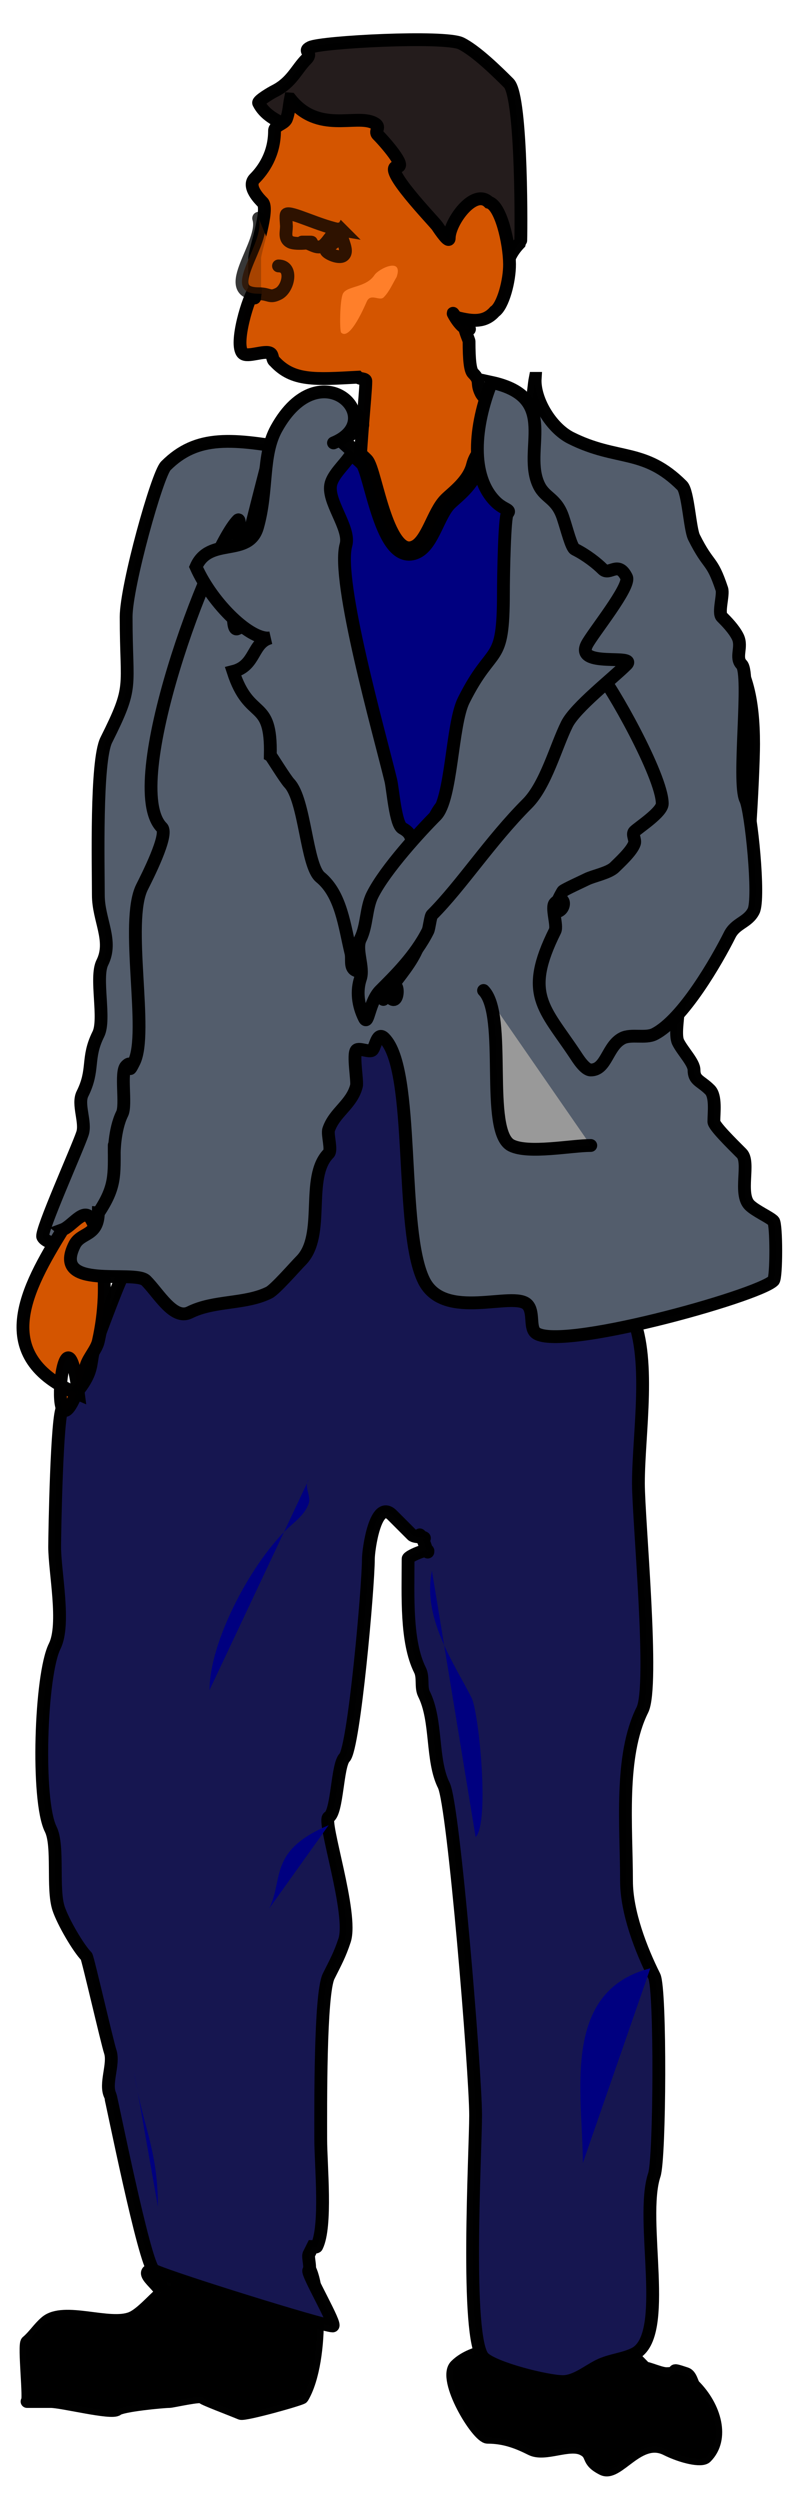
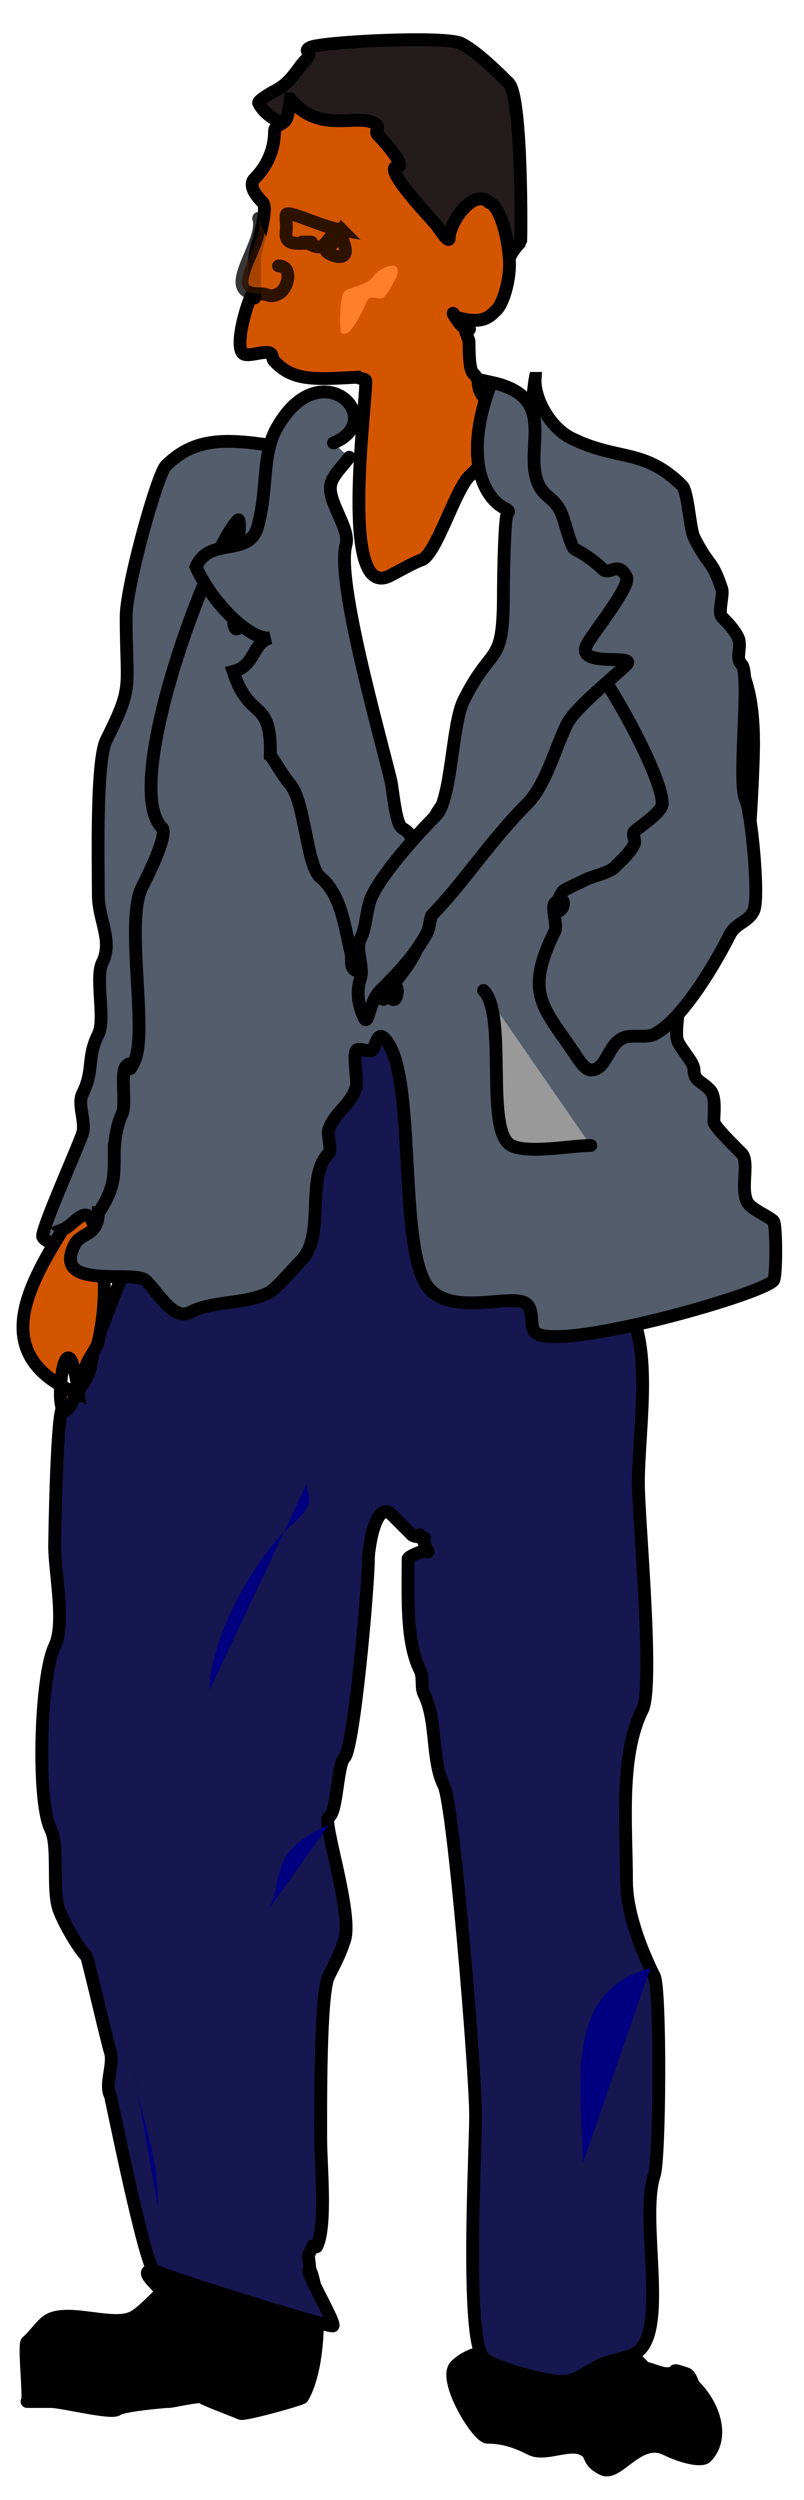
<svg xmlns="http://www.w3.org/2000/svg" xmlns:ns1="http://www.inkscape.org/namespaces/inkscape" xmlns:ns2="http://sodipodi.sourceforge.net/DTD/sodipodi-0.dtd" width="75mm" height="233mm" id="svg2" version="1.1" ns1:version="0.92.2 5c3e80d, 2017-08-06" viewBox="0 0 283.465 880.63" ns2:docname="bluesuitman.svg">
  <defs id="defs4" />
  <ns2:namedview id="base" pagecolor="#ffffff" bordercolor="#666666" borderopacity="1.0" ns1:pageopacity="0.0" ns1:pageshadow="2" ns1:zoom="0.34522221" ns1:cx="276.75434" ns1:cy="374.12698" ns1:document-units="px" ns1:current-layer="layer1" showgrid="false" ns1:window-width="1436" ns1:window-height="856" ns1:window-x="4" ns1:window-y="0" ns1:window-maximized="1" fit-margin-top="0" fit-margin-left="0" fit-margin-right="0" fit-margin-bottom="0" ns1:snap-global="false" units="mm" />
  <g ns1:label="Layer 1" ns1:groupmode="layer" id="layer1" transform="translate(688.827,-53.548)">
    <g id="layer1-6" ns1:label="Layer 1" transform="translate(-408.076,-312.757)">
      <g ns1:export-ydpi="90" ns1:export-xdpi="90" transform="matrix(4.515,0,0,4.515,-4226.721,-5632.675)" id="g8848">
        <path style="color:#000000;display:inline;overflow:visible;visibility:visible;fill:#000000;fill-opacity:1;fill-rule:evenodd;stroke:#000000;stroke-width:1;stroke-linecap:round;stroke-linejoin:miter;stroke-miterlimit:4;stroke-dasharray:none;stroke-dashoffset:0;stroke-opacity:0.995;marker:none;enable-background:accumulate" d="m 886.831,1505.812 c 0.124,0.413 0.865,1.137 0.371,1.24 -0.494,0.103 0.085,-1.431 -0.371,-1.24 -3.105,-0.35 0.161,1.416 -0.371,1.861 -0.548,0.458 -1.495,1.556 -2.224,1.861 -1.699,0.711 -5.266,-0.867 -6.673,0.31 -0.556,0.465 -0.927,1.085 -1.483,1.551 -0.269,0.225 0.244,4.652 0,4.652 -0.145,0 1.227,0 1.854,0 0.903,0 4.754,0.985 5.19,0.62 0.381,-0.319 3.597,-0.62 4.078,-0.62 0.219,0 2.595,-0.553 2.595,-0.31 0,0.095 2.062,0.863 2.966,1.24 0.311,0.13 4.741,-1.109 4.82,-1.24 1.731,-2.896 1.388,-10.544 0,-10.544 -0.697,0 -10.751,1.234 -10.751,0.62 0,-0.517 1.236,0 0,0 z" id="path8850" ns1:connector-curvature="0" />
        <path style="color:#000000;display:inline;overflow:visible;visibility:visible;fill:#000000;fill-opacity:1;fill-rule:evenodd;stroke:#000000;stroke-width:1;stroke-linecap:round;stroke-linejoin:miter;stroke-miterlimit:4;stroke-dasharray:none;stroke-dashoffset:0;stroke-opacity:0.995;marker:none;enable-background:accumulate" d="m 912.659,1512.014 c -1.145,0.104 -2.35,0.489 -3.101,1.24 -1.047,1.047 1.694,5.582 2.481,5.582 1.398,0 2.436,0.443 3.411,0.93 1.075,0.537 2.956,-0.537 4.031,0 0.885,0.442 0.217,0.884 1.551,1.551 1.196,0.598 2.797,-2.633 4.962,-1.551 1.242,0.621 2.76,0.961 3.101,0.62 1.422,-1.422 0.731,-3.921 -0.93,-5.582 -0.155,-0.155 -0.235,-0.802 -0.62,-0.93 -1.593,-0.531 -0.255,0 -1.551,0 -0.527,0 -1.923,-0.683 -1.551,-0.31 1.403,1.403 -1.979,-2.075 -2.171,-2.171 -2.483,-1.241 -6.318,2.268 -9.613,0.62 z" id="path8852" ns1:connector-curvature="0" />
        <path style="color:#000000;display:inline;overflow:visible;visibility:visible;fill:#161650;fill-opacity:1;fill-rule:evenodd;stroke:#000000;stroke-width:1;stroke-linecap:round;stroke-linejoin:miter;stroke-miterlimit:4;stroke-dasharray:none;stroke-dashoffset:0;stroke-opacity:0.995;marker:none;enable-background:accumulate" d="m 908.628,1409.368 c -3.247,-1.385 -18.446,-0.941 -19.537,1.24 -1.009,2.018 -1.77,4.16 -2.791,6.202 -0.286,0.573 0.204,1.559 0,2.171 -0.541,1.624 -1.539,5.88 -2.481,6.822 -0.385,0.385 -0.037,1.935 -0.31,2.481 -0.472,0.945 -2.085,5.325 -2.171,5.582 -0.458,1.374 0.21,1.96 -2.481,4.652 -0.452,0.452 -0.62,9.783 -0.62,10.854 0,1.945 0.858,6.037 0,7.753 -1.112,2.224 -1.427,12.031 -0.31,14.265 0.649,1.298 0.099,4.638 0.62,6.202 0.349,1.047 1.551,3.102 2.171,3.721 0.099,0.099 1.629,6.747 1.861,7.443 0.321,0.963 -0.451,2.51 0,3.411 0.075,0.149 2.695,13.287 3.411,13.645 1.21,0.605 13.21,4.341 13.955,4.341 0.383,0 -2.066,-4.136 -1.861,-4.341 0.175,-0.175 -0.083,-0.993 0,-1.24 0.103,-0.207 0.207,-0.413 0.31,-0.62 0.103,0 0.264,0.092 0.31,0 0.789,-1.577 0.31,-6.387 0.31,-8.373 0,-2.375 -0.062,-11.35 0.62,-12.715 0.579,-1.158 0.866,-1.668 1.24,-2.791 0.688,-2.064 -1.757,-9.355 -1.24,-9.614 0.687,-0.344 0.652,-4.063 1.24,-4.652 0.74,-0.74 1.861,-13.314 1.861,-15.506 0,-0.671 0.539,-4.733 1.861,-3.411 0.393,0.394 1.215,1.215 1.551,1.551 0.231,0.231 1.161,0.079 0.93,0.31 -0.103,0.103 -0.413,-0.413 -0.31,-0.31 0.327,0.327 0.62,1.703 0.62,1.24 0,-0.207 -1.551,0.413 -1.551,0.62 0,2.913 -0.178,6.467 0.93,8.683 0.286,0.573 0.041,1.321 0.31,1.861 1.046,2.092 0.557,5.146 1.551,7.133 0.772,1.544 2.481,22.414 2.481,25.739 0,2.781 -0.821,17.476 0.62,18.917 0.817,0.817 4.94,1.861 6.202,1.861 0.971,0 1.928,-0.809 2.791,-1.24 0.893,-0.447 1.929,-0.499 2.791,-0.93 2.814,-1.407 0.376,-10.431 1.551,-13.955 0.441,-1.321 0.501,-14.503 0,-15.506 -1.026,-2.051 -2.171,-4.976 -2.171,-7.443 0,-4.179 -0.566,-9.721 1.24,-13.335 0.937,-1.874 -0.31,-14.864 -0.31,-17.676 0,-3.917 1.056,-9.983 -0.62,-13.335 -1.184,-2.368 0.927,-6.21 -0.31,-8.683 -1.928,-3.857 -6.883,-6.553 -10.544,-8.993 -0.002,0 -3.541,-3.411 -2.481,-3.411 0.207,0 0.185,0.713 0,0.62 -0.523,-0.262 -0.827,-0.827 -1.24,-1.24 z" id="path8854" ns1:connector-curvature="0" ns2:nodetypes="cscsccccsccccsscsccccscscssccccsscccscsccssssssccscc" />
        <g id="g8856">
          <path ns2:nodetypes="ccssscccscsccsccssccccccsccc" ns1:connector-curvature="0" id="path8858" d="m 897.154,1363.781 c -5.047,-0.918 -7.787,-1.206 -10.234,1.24 -0.67,0.67 -3.101,9.363 -3.101,11.784 0,5.733 0.623,5.267 -1.551,9.614 -0.817,1.635 -0.62,9.78 -0.62,12.094 0,1.951 1.165,3.562 0.31,5.272 -0.579,1.158 0.269,4.424 -0.31,5.582 -0.943,1.886 -0.289,2.748 -1.24,4.652 -0.412,0.823 0.294,2.22 0,3.101 -0.395,1.184 -3.305,7.656 -3.101,8.063 0.534,1.069 5.998,0.93 7.443,0.93 0.373,0 -0.667,-0.357 -0.93,-0.62 -0.313,-0.313 0.128,-1.988 0.31,-2.171 1.368,-1.368 2.053,-0.695 2.791,-2.171 0.629,-1.258 0.107,-11.688 0.93,-13.335 0.349,-0.698 1.575,-1.624 1.861,-2.481 0.582,-1.747 0.93,-4.581 0.93,-6.512 0,-1.163 -0.449,-2.139 -0.93,-3.101 -0.767,-1.534 0.078,-8.22 0.62,-9.303 0.046,-0.092 0.207,0 0.31,0 0.103,-0.103 0.245,-0.179 0.31,-0.31 0.514,-1.027 -0.018,-2.773 0.93,-3.721 0.547,-0.547 0.499,-1.929 0.93,-2.791 0.645,-1.291 -0.021,0.332 0.62,-0.31 0.717,-0.717 0.925,-2.783 1.551,-3.721 0.396,-0.594 0.172,-1.723 0.62,-2.171 0.708,-0.708 1.815,-4.205 2.171,-5.272 0.508,-1.525 -0.62,-2.378 -0.62,-4.342 z" style="color:#000000;display:inline;overflow:visible;visibility:visible;fill:#535d6c;fill-opacity:1;fill-rule:evenodd;stroke:#000000;stroke-width:1;stroke-linecap:round;stroke-linejoin:miter;stroke-miterlimit:4;stroke-dasharray:none;stroke-dashoffset:0;stroke-opacity:0.995;marker:none;enable-background:accumulate" />
          <g transform="translate(-109.159,-8.683)" id="g8860">
            <g id="g8862" transform="translate(33.182,11.474)">
              <g transform="translate(73.565,-3.902)" id="g8864">
                <path style="color:#000000;display:inline;overflow:visible;visibility:visible;fill:#241c1c;fill-opacity:1;fill-rule:evenodd;stroke:#000000;stroke-width:1;stroke-linecap:round;stroke-linejoin:miter;stroke-miterlimit:4;stroke-dasharray:none;stroke-dashoffset:0;stroke-opacity:0.995;marker:none;enable-background:accumulate" d="m 899.058,1339.687 c -1.154,-0.485 -2.036,-0.972 -2.48,-1.86 -0.085,-0.17 0.986,-0.803 1.24,-0.93 1.339,-0.67 1.719,-1.719 2.48,-2.48 0.551,-0.551 -0.316,-0.617 0.31,-0.93 0.867,-0.433 10.537,-0.932 11.781,-0.31 1.182,0.591 2.832,2.212 3.72,3.1 1.081,1.081 0.967,12.364 0.93,12.401 -1.179,1.179 -1.087,2.088 -1.24,2.79 -0.177,0.811 -3.311,3.25 -3.1,4.03 0.076,0.282 -0.827,-0.413 -0.62,-0.62 0.103,-0.103 0.207,0.413 0.31,0.31 1.102,-1.102 -0.244,-6.821 0.31,-6.821 0.412,0 -0.309,1.551 -0.62,1.24 -1.143,-1.143 -2.307,1.104 -5.27,-1.86 -0.471,-0.471 -4.626,-5.128 -2.48,-6.2 0.562,-0.281 -0.319,-1.86 0.31,-1.86 0.723,0 -2.894,0 -2.17,0 1.306,0 -2.536,-0.218 -3.41,0 z" id="path8866" ns1:connector-curvature="0" ns2:nodetypes="ccccccccssccscccssc" />
                <path style="color:#000000;display:inline;overflow:visible;visibility:visible;fill:#d45500;fill-opacity:1;fill-rule:evenodd;stroke:#000000;stroke-width:1;stroke-linecap:round;stroke-linejoin:miter;stroke-miterlimit:4;stroke-dasharray:none;stroke-dashoffset:0;stroke-opacity:0.995;marker:none;enable-background:accumulate" d="m 899.058,1337.517 c -0.103,0.517 -0.114,1.061 -0.31,1.55 -0.163,0.407 -0.93,0.492 -0.93,0.93 0,1.823 -0.892,3.062 -1.55,3.72 -0.626,0.626 0.407,1.647 0.62,1.86 0.527,0.527 -0.62,3.8 -0.62,4.34 0,1.394 0,1.606 0,2.48 0,0.207 0,0.827 0,0.62 0,-0.207 0.146,-0.766 0,-0.62 -0.451,0.451 -1.625,4.265 -0.93,4.96 0.353,0.353 1.751,-0.28 2.17,0 0.192,0.128 0.118,0.492 0.31,0.62 1.438,1.562 3.151,1.42 6.51,1.24 0.163,0.163 0.62,0.079 0.62,0.31 0,2.134 -2.061,17.154 1.86,15.193 0.576,-0.288 1.864,-1.035 2.48,-1.24 1.133,-0.378 2.615,-5.406 3.721,-6.512 0.827,-0.827 1.86,-1.646 1.86,-3.41 0,-0.176 0.257,-1.86 0.31,-1.86 0.241,0 -0.94,-0.641 -1.24,-1.24 -0.411,-0.822 0.039,-0.891 -0.62,-1.55 -0.222,-0.222 -0.31,-1.05 -0.31,-2.48 0,-0.126 -0.468,-1.082 -0.31,-1.24 0.103,-0.103 0.456,0.31 0.31,0.31 -0.504,0 -1.053,-0.866 -1.24,-1.24 -0.065,-0.131 0.168,0.274 0.31,0.31 1.271,0.321 2.187,0.373 2.935,-0.475 0.646,-0.431 1.169,-2.408 1.156,-3.7 -0.017,-1.693 -0.689,-4.573 -1.611,-4.816 -1.157,-1.157 -3.1,1.561 -3.1,2.79 0,0.438 -0.687,-0.565 -0.93,-0.93 -0.231,-0.346 -4.426,-4.65 -3.1,-4.65 0.672,0 -0.951,-1.881 -1.55,-2.48 -0.316,-0.316 0.341,-0.604 -0.31,-0.93 -1.407,-0.704 -4.328,0.868 -6.51,-1.86 z" id="path8868" ns1:connector-curvature="0" ns2:nodetypes="ccsccssscccccsccsssccscscscacscsccc" />
                <path style="color:#000000;display:inline;overflow:visible;visibility:visible;opacity:0.789;fill:#d45500;fill-opacity:1;fill-rule:evenodd;stroke:#000000;stroke-width:1;stroke-linecap:round;stroke-linejoin:miter;stroke-miterlimit:4;stroke-dasharray:none;stroke-dashoffset:0;stroke-opacity:0.995;marker:none;enable-background:accumulate" d="m 896.578,1346.817 c 0.613,1.901 -3.216,5.89 0,5.89 0.873,0 0.836,0.357 1.55,0 0.783,-0.392 1.161,-2.17 0,-2.17" id="path8870" ns1:connector-curvature="0" />
                <path ns2:nodetypes="ccscsscscac" style="color:#000000;display:inline;overflow:visible;visibility:visible;opacity:0.789;fill:#d45500;fill-opacity:1;fill-rule:evenodd;stroke:#000000;stroke-width:1;stroke-linecap:round;stroke-linejoin:miter;stroke-miterlimit:4;stroke-dasharray:none;stroke-dashoffset:0;stroke-opacity:0.995;marker:none;enable-background:accumulate" d="m 903.088,1347.747 c -1.697,-0.281 -4.052,-1.528 -4.34,-1.24 -0.082,0.082 0,0.802 0,0.93 0,0.45 -0.198,0.986 0.31,1.24 0.462,0.231 2.067,0 1.55,0 -0.207,0 -0.827,0 -0.62,0 0.527,0 1.098,0.581 1.55,0.31 0.567,-0.341 1.082,-1.708 1.55,-1.24 0.468,0.468 -0.9,0.983 -1.24,1.55 -0.106,0.177 0.97,0.72 1.343,0.434 0.525,-0.403 -0.389,-1.506 -0.103,-1.984 z" id="path8872" ns1:connector-curvature="0" />
              </g>
              <path ns1:connector-curvature="0" id="path8874" d="m 980.918,1347.496 c 0.537,-1.568 -1.382,-0.673 -1.734,-0.144 -0.667,1.001 -2.147,0.825 -2.457,1.445 -0.258,0.517 -0.263,2.917 -0.145,3.035 0.707,0.707 1.918,-2.246 2.023,-2.457 0.308,-0.617 0.984,0.028 1.301,-0.289 0.444,-0.444 0.689,-1.051 1.012,-1.59 z" style="color:#000000;display:inline;overflow:visible;visibility:visible;fill:#ff7f2a;fill-opacity:1;fill-rule:evenodd;stroke:none;stroke-width:1.5;marker:none;enable-background:accumulate" />
            </g>
-             <path style="color:#000000;display:inline;overflow:visible;visibility:visible;fill:#000080;fill-opacity:1;fill-rule:evenodd;stroke:#000000;stroke-width:1.5;stroke-linecap:round;stroke-linejoin:miter;stroke-miterlimit:4;stroke-dasharray:none;stroke-dashoffset:0;stroke-opacity:0.995;marker:none;enable-background:accumulate" d="m 1023.059,1370.293 c -0.923,1.508 -2.427,1.954 -2.791,3.411 -0.338,1.353 -1.648,2.268 -2.171,2.791 -0.935,0.935 -1.366,3.164 -2.481,3.721 -2.477,1.239 -3.348,-6.138 -4.031,-6.822 -0.889,-0.889 -1.002,-0.692 -1.861,-1.551 -0.332,-0.332 2.287,-1.764 1.24,-1.24 0.315,-2.543 -5.822,-0.533 -6.512,2.171 -1.824,7.144 -3.721,13.76 -3.721,21.398 0,2.741 -0.345,8.046 2.171,9.303 0.416,0.208 1.141,0.21 1.551,0.62 1.02,1.02 1.432,1.718 2.791,2.171 1.19,0.397 4.767,-0.815 5.582,0 0.071,0.071 1.152,0.93 1.24,0.93 1.512,0 2.318,-4.488 3.101,-5.272 0.971,-0.971 3.109,-3.738 3.721,-4.962 0.533,-1.067 0.263,-2.123 1.24,-3.101 0.616,-0.616 -0.095,-2.912 0.31,-3.721 0.351,-0.702 1.192,-1.812 1.55,-2.171 0.599,-0.599 0.231,-2.633 0.62,-3.411 0.835,-1.669 6.298,-9.208 4.341,-11.164 -0.642,-0.642 -4.946,-1.918 -5.892,-3.101 z" id="path8876" ns1:connector-curvature="0" ns2:nodetypes="cscccccsscsccsssccscsc" />
          </g>
          <path ns1:connector-curvature="0" id="path8878" d="m 878.857,1424.624 c -2.78,4.521 -5.81,9.892 1.24,12.829 -1.197,-9.388 -2.744,8.451 0.62,-2.291 0.198,-0.584 0.794,-1.227 0.93,-1.833 1.074,-4.761 0.046,-8.638 -0.62,-9.622 -0.532,-0.786 -1.441,0.647 -2.171,0.916 z" style="color:#000000;display:inline;overflow:visible;visibility:visible;fill:#d45500;fill-opacity:1;fill-rule:evenodd;stroke:#000000;stroke-width:1;stroke-linecap:round;stroke-linejoin:miter;stroke-miterlimit:4;stroke-dasharray:none;stroke-dashoffset:0;stroke-opacity:0.995;marker:none;enable-background:accumulate" ns2:nodetypes="ccccsc" />
          <path ns2:nodetypes="ccccccccccccsscccscssscsccsscscscccccccsccccssccccsccssc" ns1:connector-curvature="0" id="path8880" d="m 881.648,1423.322 c -0.038,1.849 -1.359,1.477 -1.861,2.481 -1.811,3.621 4.697,1.906 5.582,2.791 0.994,0.994 2.154,3.11 3.411,2.481 1.92,-0.96 4.331,-0.615 6.202,-1.55 0.478,-0.239 2.08,-2.08 2.481,-2.481 1.976,-1.976 0.308,-6.51 2.171,-8.373 0.267,-0.267 -0.126,-1.482 0,-1.861 0.452,-1.355 1.809,-1.963 2.171,-3.411 0.093,-0.373 -0.305,-2.486 0,-2.791 0.207,-0.207 1.034,0.207 1.24,0 0.249,-0.249 0.37,-1.49 0.93,-0.93 2.479,2.479 1.133,14.98 3.101,18.917 1.597,3.194 6.981,0.779 8.063,1.861 0.548,0.548 0.175,1.725 0.62,2.171 1.578,1.578 17.386,-2.811 18.607,-4.032 0.245,-0.245 0.239,-4.412 0,-4.652 -0.307,-0.307 -1.407,-0.787 -1.861,-1.24 -0.877,-0.877 0.06,-3.351 -0.62,-4.031 -0.884,-0.884 -2.171,-2.158 -2.171,-2.481 0,-0.704 0.18,-1.991 -0.31,-2.481 -0.731,-0.731 -1.24,-0.714 -1.24,-1.551 0,-0.573 -0.885,-1.459 -1.24,-2.171 -0.263,-0.525 0,-1.88 0,-2.481 0,-3.719 0.087,-3.554 2.791,-5.582 0.537,-0.403 1.634,-0.786 1.861,-1.24 0.733,-1.465 1.24,-11.783 1.24,-13.955 0,-3.479 -0.569,-6.151 -2.481,-8.063 -1.007,-1.007 -1.723,-2.275 -2.481,-3.411 -0.162,-0.243 -0.913,-0.62 -0.62,-0.62 0.661,0 -2.802,-1.229 -4.342,0.31 -0.715,0.715 -0.75,2.119 -1.24,3.101 -0.715,1.431 -2.027,2.647 -2.481,3.101 -0.87,0.87 -1.944,0.235 -3.101,0.62 -0.485,0.162 -1.302,1.302 -1.551,1.551 -0.322,0.322 -1.891,0.06 -2.171,0.62 -0.057,0.114 0.13,1.11 0,1.24 -1.581,1.581 -2.182,4.663 -3.721,6.202 -0.996,0.996 -1.201,2.751 -2.171,3.721 -0.103,0.103 -0.31,0.456 -0.31,0.31 0,-0.798 -0.199,1.44 -0.62,1.861 -0.162,0.162 -1.078,-0.108 -1.24,0 -0.544,0.363 -0.764,1.479 -1.861,0.93 -0.415,-0.208 -0.43,-0.74 -0.62,-0.93 -3.431,-3.431 -1.326,-6.148 -2.791,-10.544 -0.281,-0.844 -3.411,-4.233 -3.411,-5.892 0,-1.441 -1.096,-4.104 -3.101,-3.101 -0.95,0.475 0.585,-9.019 0.047,-8.482 -2.254,2.254 -9.176,20.751 -5.939,23.987 0.545,0.545 -1.177,3.905 -1.551,4.652 -1.36,2.72 0.523,11.359 -0.62,13.645 -0.645,1.291 0.021,-0.332 -0.62,0.31 -0.476,0.476 0.035,3.031 -0.31,3.721 -0.632,1.264 -0.62,3.186 -0.62,3.101 0,-0.207 0,-0.827 0,-0.62 0,2.308 0.135,3.209 -1.24,5.272 z" style="color:#000000;display:inline;overflow:visible;visibility:visible;fill:#535d6c;fill-opacity:1;fill-rule:evenodd;stroke:#000000;stroke-width:1;stroke-linecap:round;stroke-linejoin:miter;stroke-miterlimit:4;stroke-dasharray:none;stroke-dashoffset:0;stroke-opacity:0.995;marker:none;enable-background:accumulate" />
          <path ns1:connector-curvature="0" id="path8882" d="m 915.761,1358.199 c -0.104,1.608 1.211,3.861 2.791,4.652 3.648,1.824 5.723,0.761 8.683,3.721 0.469,0.469 0.602,3.376 0.93,4.031 1.192,2.384 1.363,1.607 2.171,4.032 0.148,0.443 -0.312,1.859 0,2.171 0.336,0.336 0.934,0.937 1.24,1.55 0.398,0.796 -0.241,1.619 0.31,2.171 0.727,0.727 -0.361,9.202 0.31,10.544 0.418,0.836 1.119,7.685 0.62,8.683 -0.449,0.897 -1.401,0.941 -1.861,1.861 -0.985,1.97 -3.654,6.634 -5.892,7.753 -0.685,0.343 -1.802,-0.029 -2.481,0.31 -1.201,0.601 -1.242,2.481 -2.481,2.481 -0.466,0 -1.032,-0.927 -1.24,-1.24 -2.39,-3.586 -4.034,-4.646 -1.551,-9.614 0.207,-0.415 -0.325,-1.846 0,-2.171 0.742,-0.742 0.888,0.332 0.31,0.62 -0.813,0.406 0.245,-1.485 0.31,-1.551 0.123,-0.123 1.575,-0.788 1.861,-0.93 0.516,-0.258 1.721,-0.481 2.171,-0.93 0.349,-0.349 1.345,-1.244 1.551,-1.861 0.098,-0.294 -0.219,-0.711 0,-0.93 0.327,-0.327 2.171,-1.505 2.171,-2.171 0,-2.154 -4.084,-9.355 -4.962,-10.234 -1.811,-1.811 -4.209,-3.943 -4.962,-6.202 -0.351,-1.052 -0.727,-0.16 -1.24,-0.93 -0.27,-0.405 0.992,-14.575 1.24,-15.816 z" style="color:#000000;display:inline;overflow:visible;visibility:visible;fill:#535d6c;fill-opacity:1;fill-rule:evenodd;stroke:#000000;stroke-width:1;stroke-linecap:round;stroke-linejoin:miter;stroke-miterlimit:4;stroke-dasharray:none;stroke-dashoffset:0;stroke-opacity:0.995;marker:none;enable-background:accumulate" />
          <path ns2:nodetypes="csscccccssccssccccsscsscc" ns1:connector-curvature="0" id="path8884" d="m 900.01,1363.235 c 4.371,-1.797 -1.026,-7.315 -4.456,-1.117 -1.149,2.076 -0.653,4.779 -1.472,7.676 -0.68,2.402 -3.771,0.708 -4.808,3.113 1.293,2.908 4.355,5.842 5.832,5.531 -1.471,0.363 -1.137,2.182 -2.935,2.631 1.29,3.969 3.01,1.967 2.906,6.539 0.059,0.031 1.145,1.817 1.487,2.183 1.238,1.323 1.324,6.43 2.417,7.327 1.64,1.346 1.887,3.827 2.394,5.919 0.108,0.445 -0.108,1.106 0.324,1.335 0.431,0.228 1.959,0.516 1.831,0.969 -0.057,0.202 -0.716,-0.32 -0.668,-0.121 0.061,0.252 0.524,0.216 0.732,0.387 0.159,0.131 0.011,0.704 0.194,0.801 0.758,0.401 -0.229,-0.838 0.668,0.121 0.681,0.728 0.716,-1.641 0.091,-0.742 -0.978,1.406 -0.606,0.746 -0.462,0.539 1.685,-2.422 3.535,-3.854 2.669,-7.421 -0.084,-0.344 -0.138,-1.333 -0.389,-1.601 -1.406,-1.502 0.767,-3.083 -0.972,-4.003 -0.544,-0.288 -0.743,-3.059 -0.907,-3.736 -0.907,-3.737 -4.28,-15.618 -3.502,-18.368 0.375,-1.325 -1.548,-3.454 -1.166,-4.804 0.201,-0.711 1.001,-1.439 1.419,-2.04" style="color:#000000;display:inline;overflow:visible;visibility:visible;fill:#535d6c;fill-opacity:1;fill-rule:evenodd;stroke:#000000;stroke-width:1;stroke-linecap:round;stroke-linejoin:miter;stroke-miterlimit:4;stroke-dasharray:none;stroke-dashoffset:0;stroke-opacity:0.995;marker:none;enable-background:accumulate" />
          <path ns2:nodetypes="cccccccccscccccsscssccc" ns1:connector-curvature="0" id="path8886" d="m 912.349,1358.509 c 5.453,1.177 2.337,5.295 3.721,8.063 0.495,0.99 1.359,0.976 1.861,2.481 0.326,0.977 0.653,2.342 0.93,2.481 0.893,0.446 1.712,1.091 2.171,1.551 0.54,0.54 1.193,-0.715 1.861,0.62 0.356,0.712 -2.67,4.41 -3.101,5.272 -0.919,1.839 3.957,0.694 3.101,1.551 -1.062,1.062 -3.998,3.344 -4.652,4.652 -0.854,1.707 -1.653,4.754 -3.101,6.202 -2.884,2.884 -5.128,6.368 -7.443,8.683 -0.115,0.115 -0.214,1.049 -0.31,1.24 -0.973,1.946 -2.617,3.547 -3.721,4.652 -0.874,0.874 -0.937,2.778 -1.24,2.171 -0.521,-1.042 -0.627,-2.151 -0.31,-3.101 0.296,-0.887 -0.414,-2.273 0,-3.101 0.517,-1.034 0.421,-2.393 0.93,-3.411 1.016,-2.033 3.85,-5.09 4.962,-6.202 1.254,-1.254 1.227,-7.105 2.171,-8.993 2.282,-4.564 3.101,-2.52 3.101,-8.373 0,-1.34 0.087,-5.98 0.31,-6.202 0.33,-0.33 -0.273,-0.273 -0.93,-0.93 -1.992,-1.992 -1.676,-5.89 -0.31,-9.303 z" style="color:#000000;display:inline;overflow:visible;visibility:visible;fill:#535d6c;fill-opacity:1;fill-rule:evenodd;stroke:#000000;stroke-width:1;stroke-miterlimit:4;stroke-dasharray:none;marker:none;enable-background:accumulate" />
          <path ns1:connector-curvature="0" id="path8888" d="m 911.729,1405.956 c 1.9,1.925 0.052,11.035 2.171,12.094 1.336,0.668 4.681,0 6.202,0" style="color:#000000;display:inline;overflow:visible;visibility:visible;fill:#999999;fill-opacity:1;fill-rule:evenodd;stroke:#000000;stroke-width:1;stroke-linecap:round;stroke-linejoin:miter;stroke-miterlimit:4;stroke-dasharray:none;stroke-dashoffset:0;stroke-opacity:0.995;marker:none;enable-background:accumulate" />
        </g>
        <path style="color:#000000;display:inline;overflow:visible;visibility:visible;fill:#000080;fill-opacity:1;fill-rule:evenodd;stroke:none;stroke-width:1.5;marker:none;enable-background:accumulate" d="m 898.084,1444.1 c -0.422,0.52 0.191,1.288 0,1.861 -0.315,0.945 -1.195,1.505 -1.861,2.171 -2.763,2.763 -5.892,8.669 -5.892,12.404" id="path8890" ns1:connector-curvature="0" />
        <path style="color:#000000;display:inline;overflow:visible;visibility:visible;fill:#000080;fill-opacity:1;fill-rule:evenodd;stroke:none;stroke-width:1.5;marker:none;enable-background:accumulate" d="m 899.635,1471.08 c -4.742,2.005 -3.496,4.202 -4.652,6.512" id="path8892" ns1:connector-curvature="0" />
        <path style="color:#000000;display:inline;overflow:visible;visibility:visible;fill:#000080;fill-opacity:1;fill-rule:evenodd;stroke:none;stroke-width:1.5;marker:none;enable-background:accumulate" d="m 924.754,1482.244 c -7.031,1.802 -5.272,9.861 -5.272,15.195" id="path8894" ns1:connector-curvature="0" />
        <path style="color:#000000;display:inline;overflow:visible;visibility:visible;fill:#000080;fill-opacity:1;fill-rule:evenodd;stroke:none;stroke-width:1.5;marker:none;enable-background:accumulate" d="m 884.439,1490.307 c 0.629,4.229 1.861,5.983 1.861,10.544" id="path8896" ns1:connector-curvature="0" />
-         <path style="color:#000000;display:inline;overflow:visible;visibility:visible;fill:#000080;fill-opacity:1;fill-rule:evenodd;stroke:none;stroke-width:1.5;marker:none;enable-background:accumulate" d="m 907.698,1451.233 c -0.777,3.732 1.794,7.31 3.101,9.924 0.562,1.123 1.423,9.741 0.31,10.854" id="path8898" ns1:connector-curvature="0" />
      </g>
    </g>
  </g>
</svg>